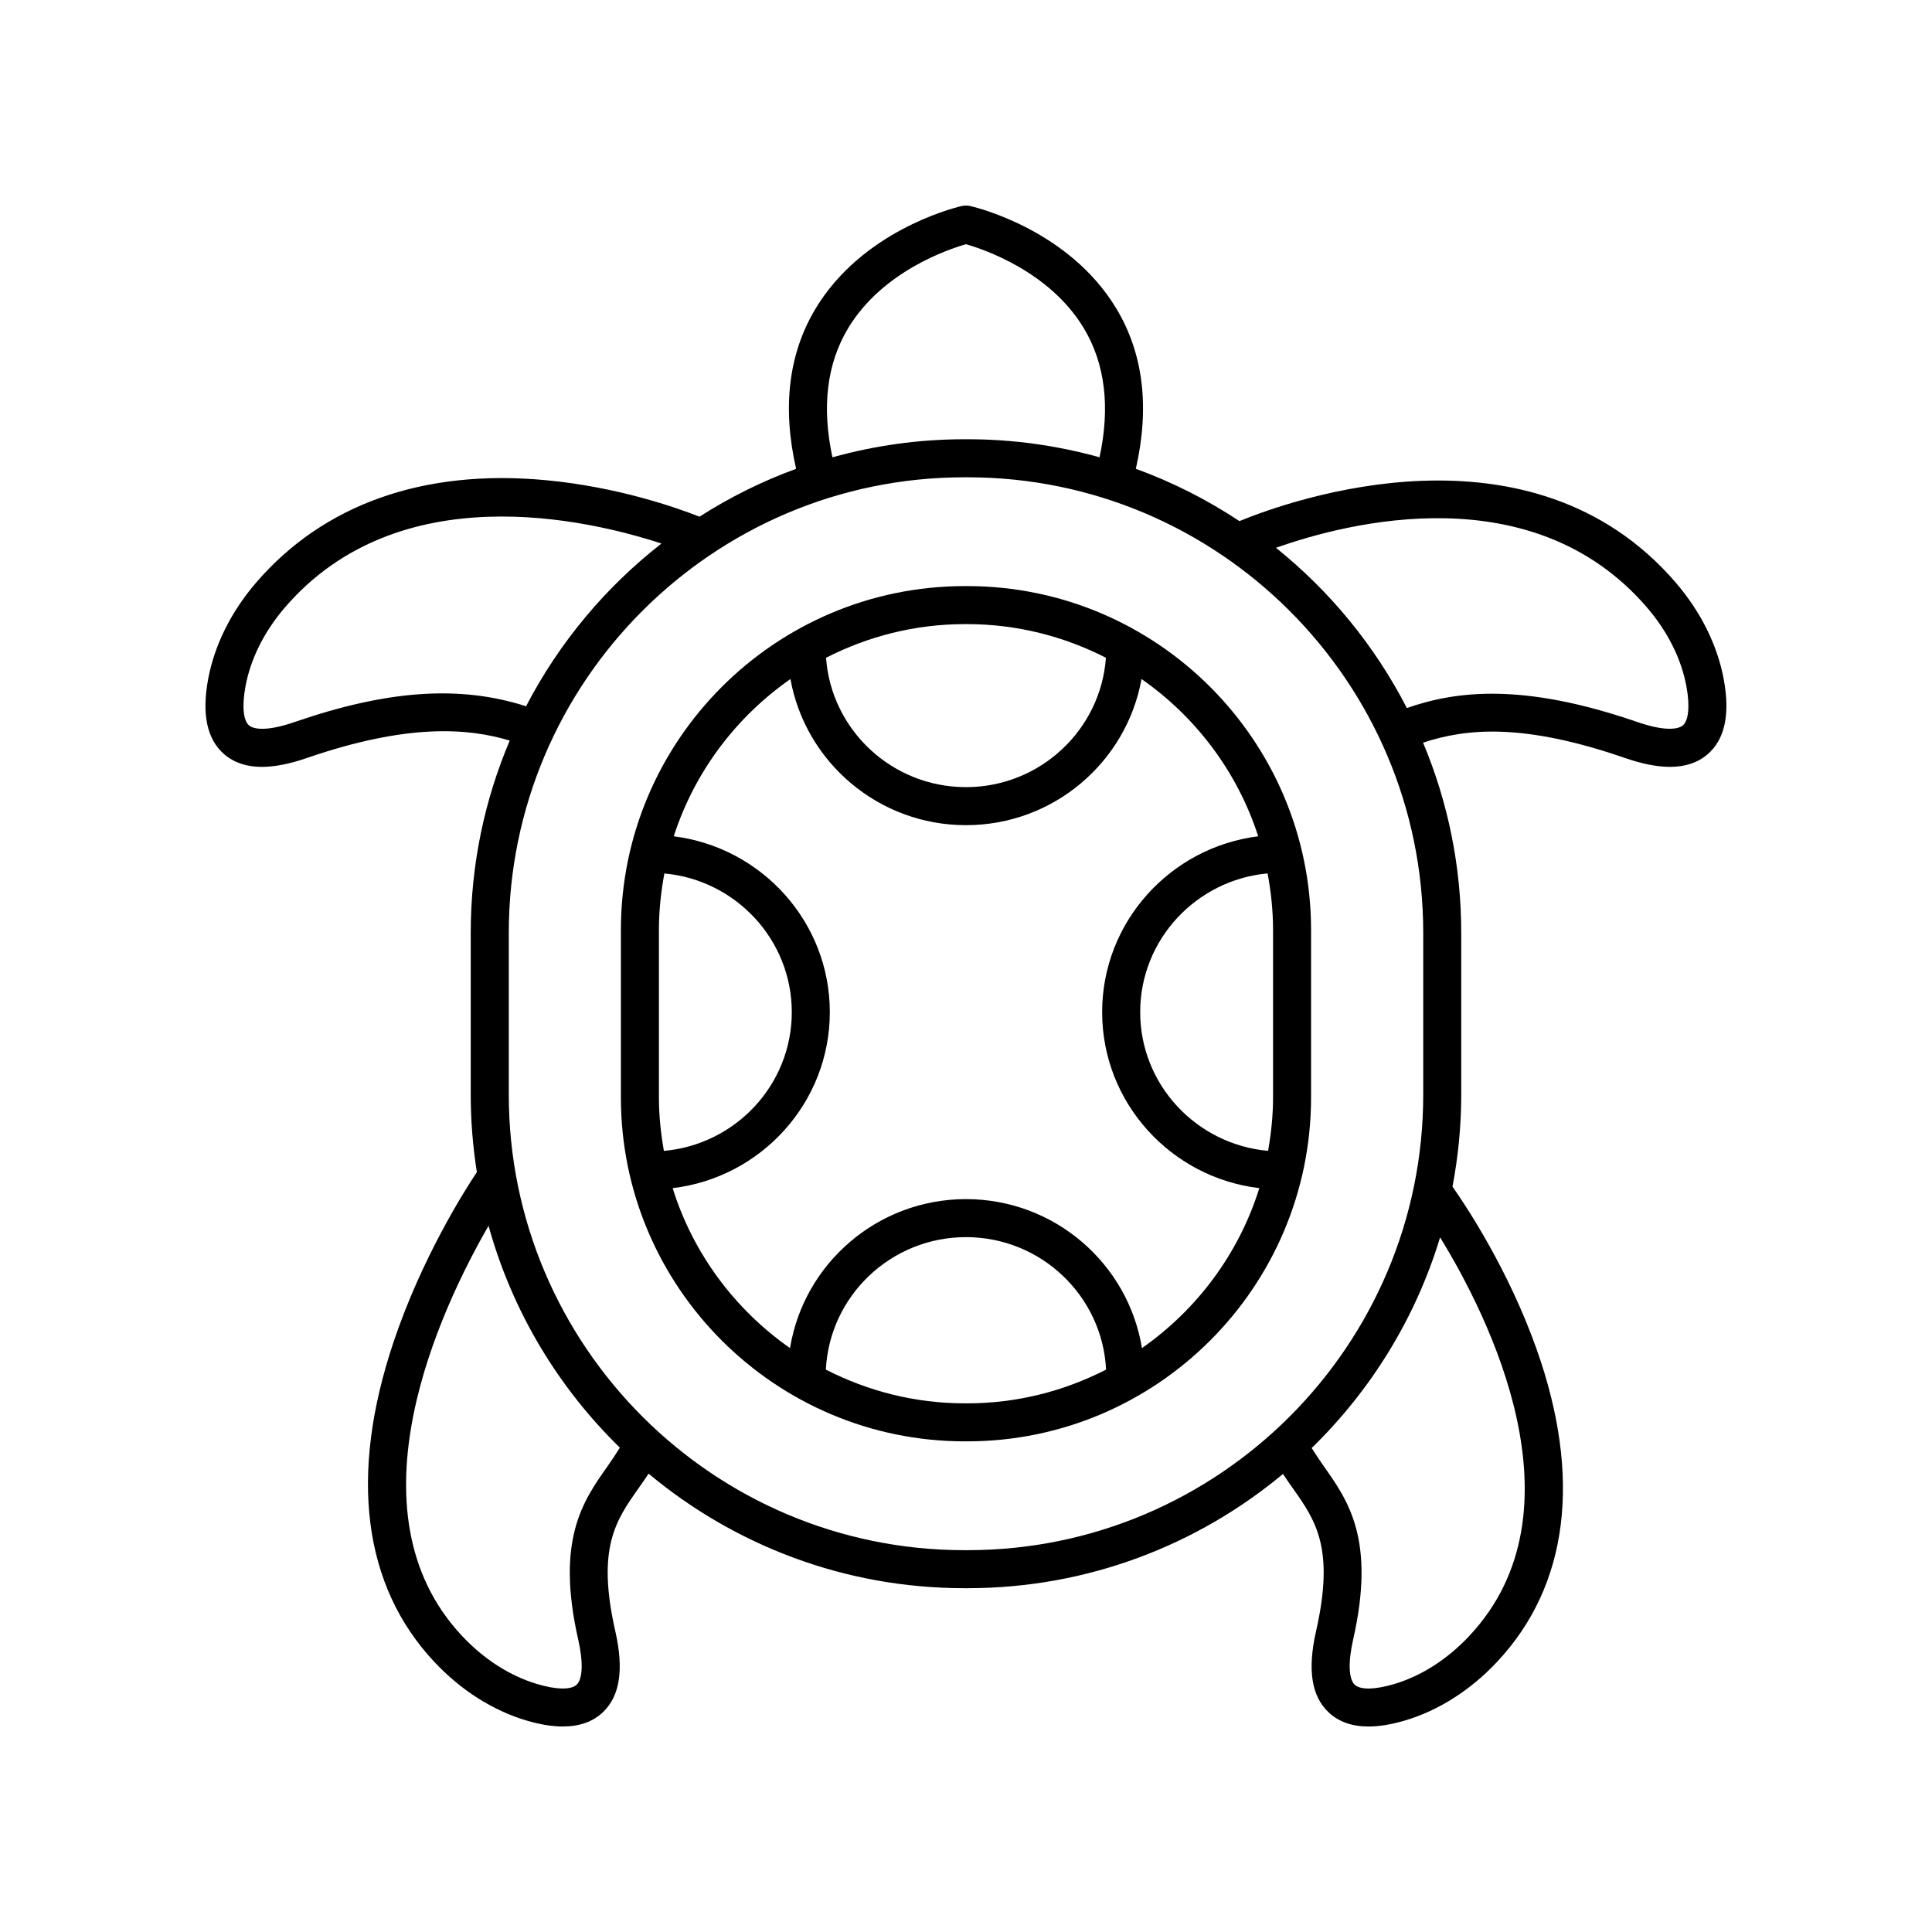
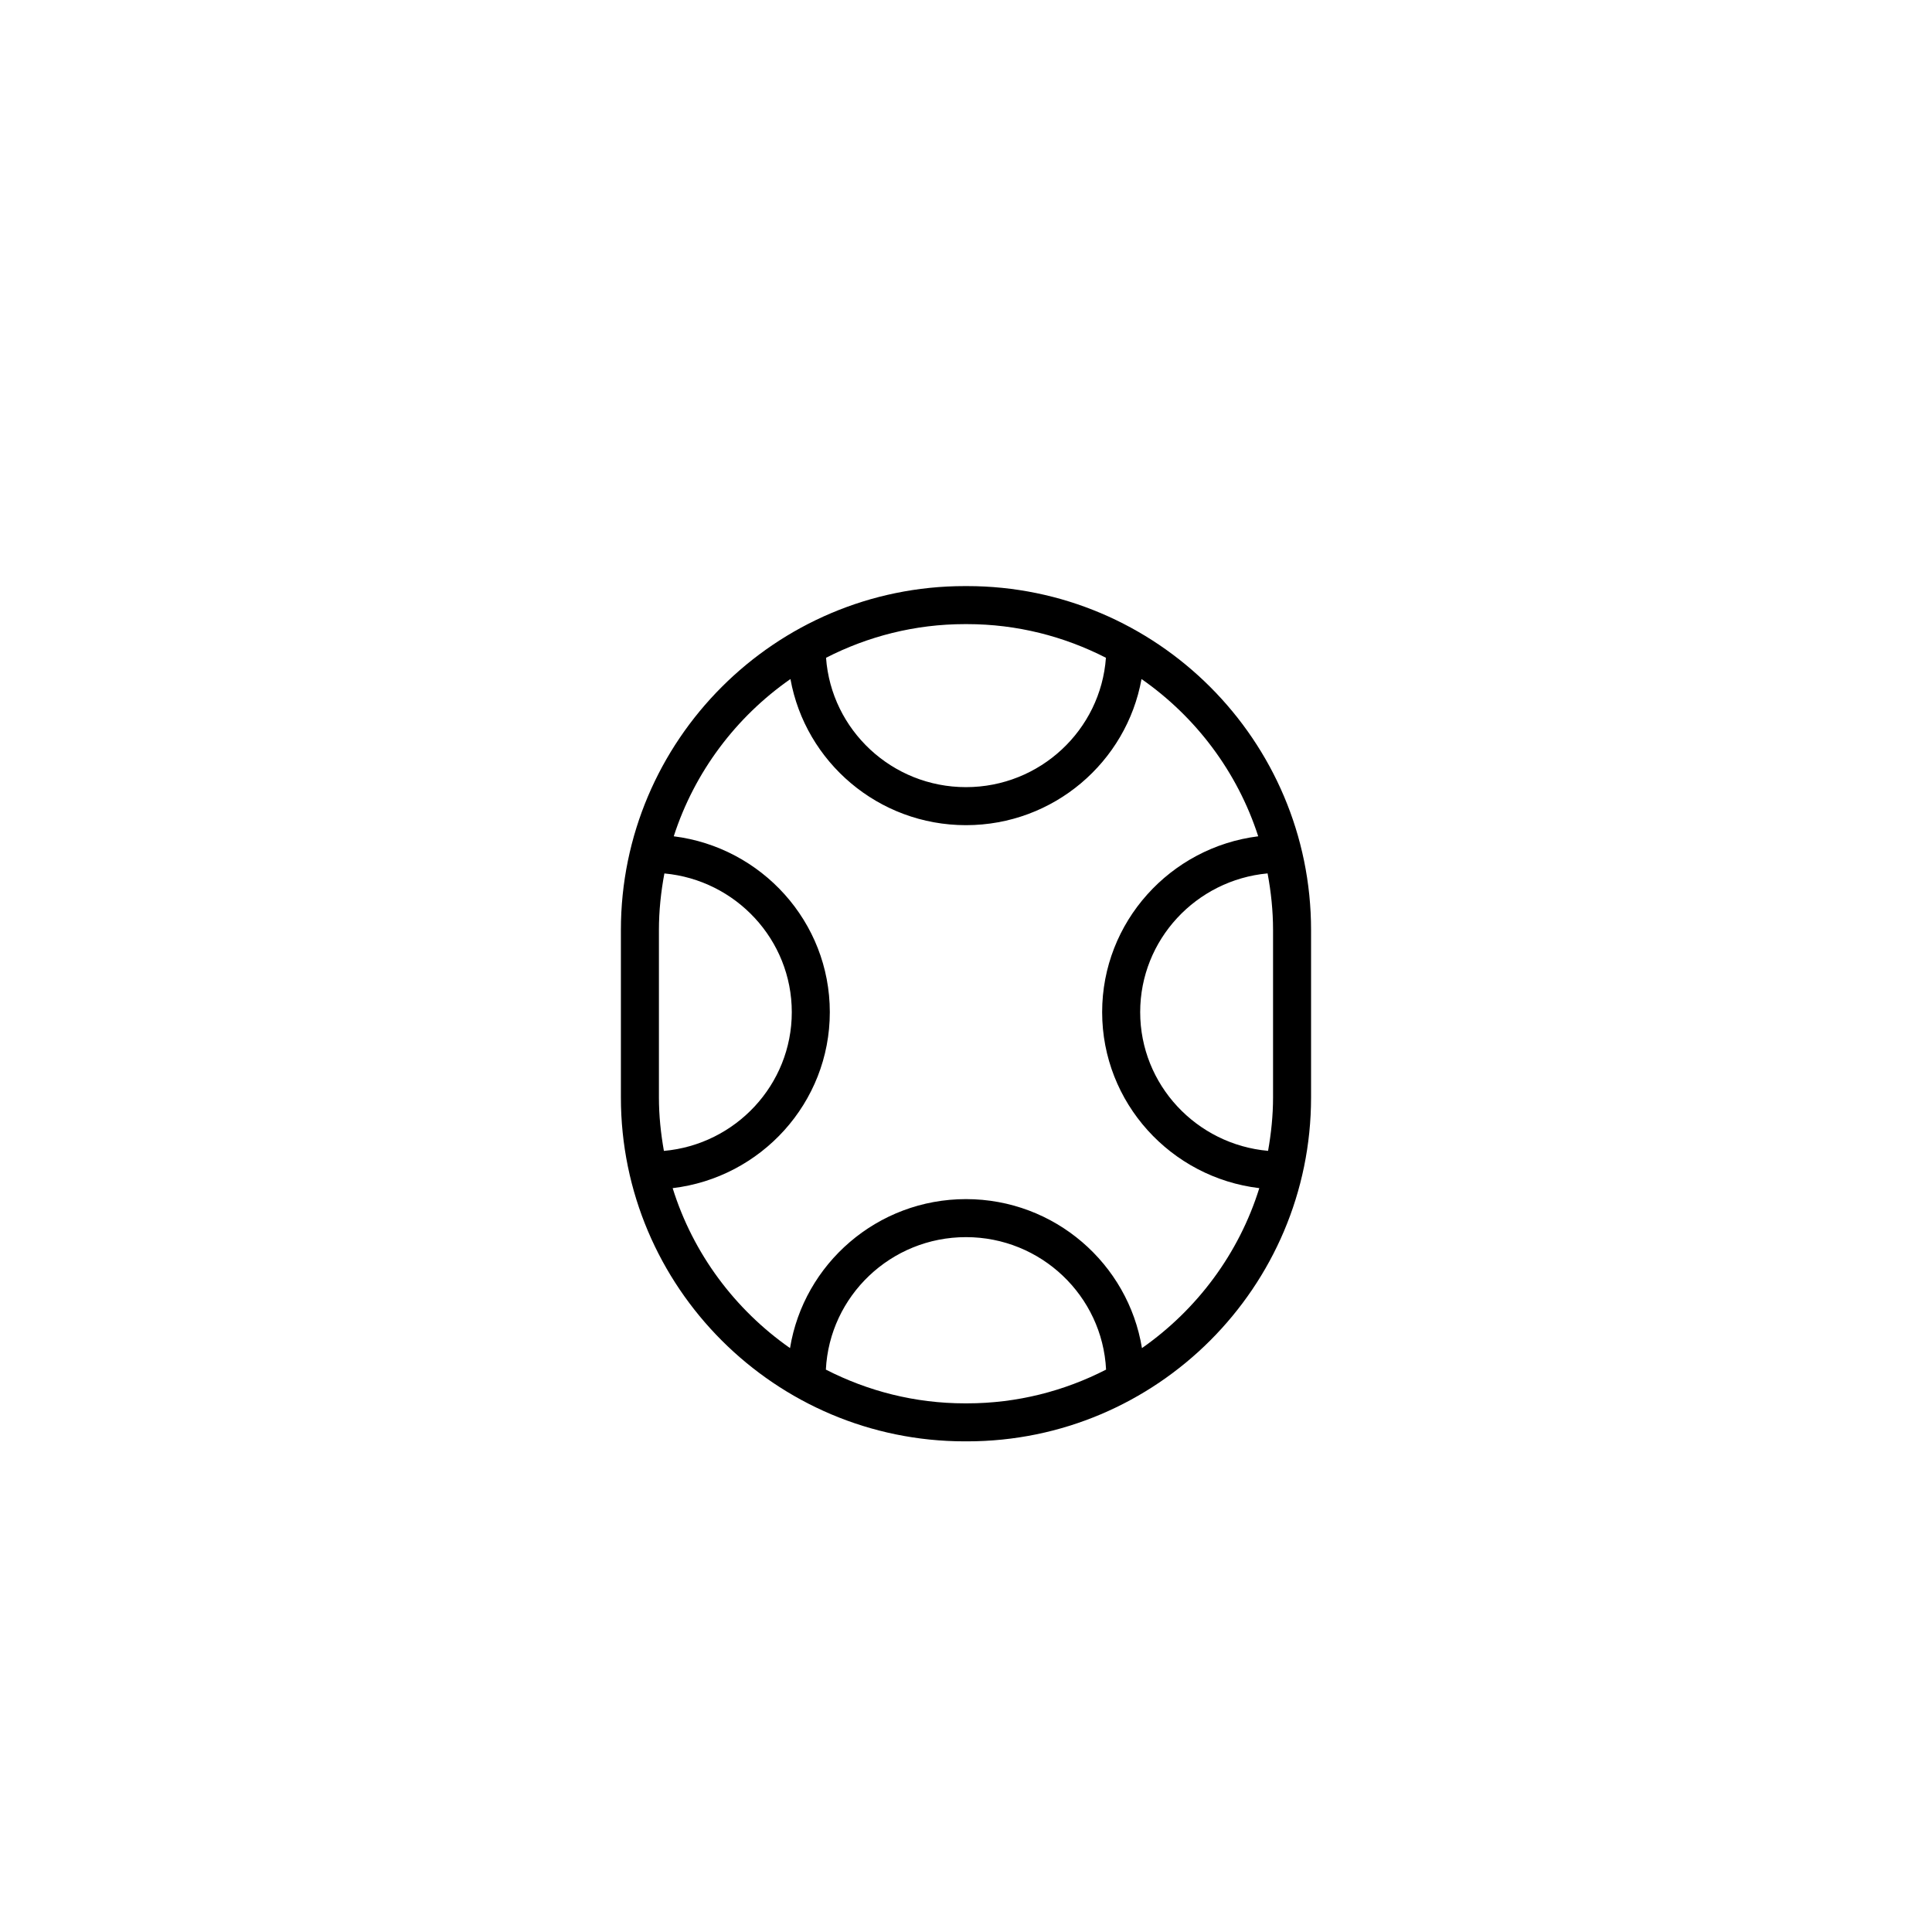
<svg xmlns="http://www.w3.org/2000/svg" fill="#000000" width="800px" height="800px" version="1.1" viewBox="144 144 512 512">
  <g>
-     <path d="m213.4 347.23c3.426 0 7.398-0.789 11.957-2.363 26.844-9.258 42.824-7.891 53.727-4.602-6.652 15.668-10.336 32.891-10.336 50.957v42.844c0 6.992 0.566 13.855 1.629 20.555-3.477 5.219-14.656 22.902-22.09 45.047-11.84 35.273-8.105 64.574 10.801 84.738 7.019 7.488 15.434 12.855 24.336 15.52 3.598 1.078 6.848 1.613 9.727 1.613 4.367 0 7.894-1.234 10.539-3.703 4.59-4.285 5.691-11.332 3.375-21.535-5.008-22.066 0.145-29.367 6.102-37.82 0.902-1.281 1.82-2.582 2.719-3.949 22.699 18.938 51.875 30.355 83.68 30.355h0.859c31.754 0 60.895-11.383 83.578-30.27 0.879 1.336 1.777 2.609 2.656 3.856 5.965 8.457 11.113 15.758 6.106 37.824-2.316 10.203-1.211 17.25 3.375 21.535 2.644 2.469 6.172 3.711 10.539 3.711 2.879 0 6.125-0.543 9.723-1.617 8.902-2.66 17.32-8.031 24.34-15.52 18.934-20.191 22.543-48.875 10.441-82.953-7.453-20.973-18.512-37.648-22.258-42.984 1.5-7.914 2.316-16.066 2.316-24.406v-42.844c0-17.855-3.606-34.883-10.113-50.406 11.52-3.805 26.574-5.238 53.477 4.051 4.559 1.574 8.531 2.363 11.957 2.363 4.078 0 7.379-1.117 9.977-3.344 4.539-3.902 5.981-10.547 4.289-19.766-1.668-9.094-6.094-18.012-12.797-25.789-38.371-44.492-101.83-21.863-115.57-16.23-8.516-5.641-17.711-10.32-27.457-13.863 3.715-16.266 2.016-30.578-5.207-42.535-12.398-20.535-36.41-26.574-38.586-27.078-0.828-0.207-1.75-0.195-2.574 0.031-2.879 0.695-26.27 6.879-38.453 27.051-7.223 11.957-8.922 26.273-5.207 42.539-9.047 3.293-17.617 7.578-25.613 12.684-5.887-2.324-21.562-7.891-40.746-9.676-32.301-3.031-58.816 6.356-76.688 27.078-6.703 7.773-11.129 16.688-12.801 25.789-1.691 9.215-0.246 15.863 4.289 19.766 2.609 2.234 5.91 3.348 9.988 3.348zm91.535 185.44c-6.422 9.102-13.695 19.418-7.695 45.863 1.352 5.957 1.191 10.422-0.43 11.938-1.496 1.402-5.422 1.328-10.5-0.195-7.199-2.156-14.07-6.562-19.875-12.754-31.012-33.082-5.691-86.609 7.035-108.68 6.254 22.645 18.441 42.84 34.801 58.801-1.043 1.695-2.148 3.344-3.336 5.027zm228.46 44.852c-5.805 6.188-12.676 10.598-19.879 12.754-5.074 1.52-8.996 1.605-10.496 0.195-1.621-1.516-1.781-5.977-0.43-11.938 6-26.445-1.277-36.762-7.699-45.863-1.164-1.652-2.25-3.269-3.281-4.93 15.668-15.254 27.535-34.379 34.031-55.828 12.801 20.848 38.863 72.426 7.754 105.61zm-12.223-143.45c0 66.578-54.164 120.74-120.74 120.74h-0.859c-66.578 0-120.74-54.164-120.74-120.74v-42.844c0-66.578 54.164-120.74 120.74-120.74h0.859c66.578 0 120.74 54.164 120.74 120.74zm59.234-129.16c5.535 6.422 9.172 13.691 10.52 21.027 0.941 5.133 0.586 8.98-0.945 10.297-0.641 0.551-3.394 2.098-12.082-0.895-30.559-10.551-48.18-8.18-61.07-3.707-8.477-16.488-20.34-30.949-34.684-42.461 19.152-6.789 68.023-19.32 98.262 15.738zm-211.64-73.938c9.078-15.094 26.645-20.949 31.227-22.258 4.594 1.312 22.152 7.168 31.227 22.258 5.672 9.438 7.031 20.949 4.168 34.211-11.133-3.094-22.848-4.781-34.953-4.781h-0.859c-12.109 0-23.828 1.688-34.969 4.785-2.871-13.266-1.512-24.773 4.16-34.215zm-159.72 94.969c1.348-7.34 4.988-14.613 10.52-21.027 30.129-34.934 79.953-23.348 99.727-16.867-14.848 11.578-27.137 26.277-35.879 43.117-17.488-5.621-36.625-4.34-61.34 4.18-8.691 3-11.438 1.453-12.078 0.895-1.535-1.32-1.891-5.168-0.949-10.297z" />
    <path d="m400.29 299.32h-0.59c-50.262 0-91.156 40.891-91.156 91.152v44.348c0 50.262 40.895 91.152 91.156 91.152h0.59c50.262 0 91.156-40.891 91.156-91.152v-44.348c0-50.262-40.895-91.152-91.156-91.152zm0 10.078c13.254 0 25.734 3.258 36.793 8.918-1.379 19.129-17.465 34.285-37.086 34.285s-35.707-15.156-37.086-34.285c11.059-5.66 23.539-8.918 36.793-8.918zm-81.668 125.43v-44.348c0-5.133 0.535-10.137 1.449-15.008 18.906 1.738 33.762 17.555 33.762 36.762 0 19.25-14.926 35.086-33.891 36.766-0.816-4.613-1.32-9.332-1.32-14.172zm81.078 81.074c-13.27 0-25.766-3.266-36.836-8.941 0.969-19.516 17.227-35.109 37.129-35.109s36.16 15.594 37.129 35.109c-11.066 5.676-23.566 8.941-36.836 8.941zm46.93-14.641c-3.644-22.348-23.137-39.484-46.633-39.484s-42.992 17.133-46.633 39.484c-14.582-10.203-25.699-25.035-31.102-42.391 23.422-2.789 41.648-22.625 41.648-46.645 0-23.918-18.078-43.68-41.359-46.598 5.504-17.051 16.516-31.633 30.926-41.676 3.957 21.98 23.285 38.727 46.52 38.727 23.23 0 42.562-16.746 46.516-38.727 14.414 10.043 25.422 24.625 30.926 41.676-23.281 2.918-41.359 22.68-41.359 46.598 0 24.02 18.227 43.855 41.648 46.645-5.398 17.355-16.516 32.191-31.098 42.391zm34.742-110.79v44.348c0 4.84-0.504 9.559-1.32 14.168-18.969-1.68-33.891-17.52-33.891-36.766 0-19.207 14.855-35.02 33.762-36.762 0.914 4.875 1.449 9.879 1.449 15.012z" />
  </g>
</svg>